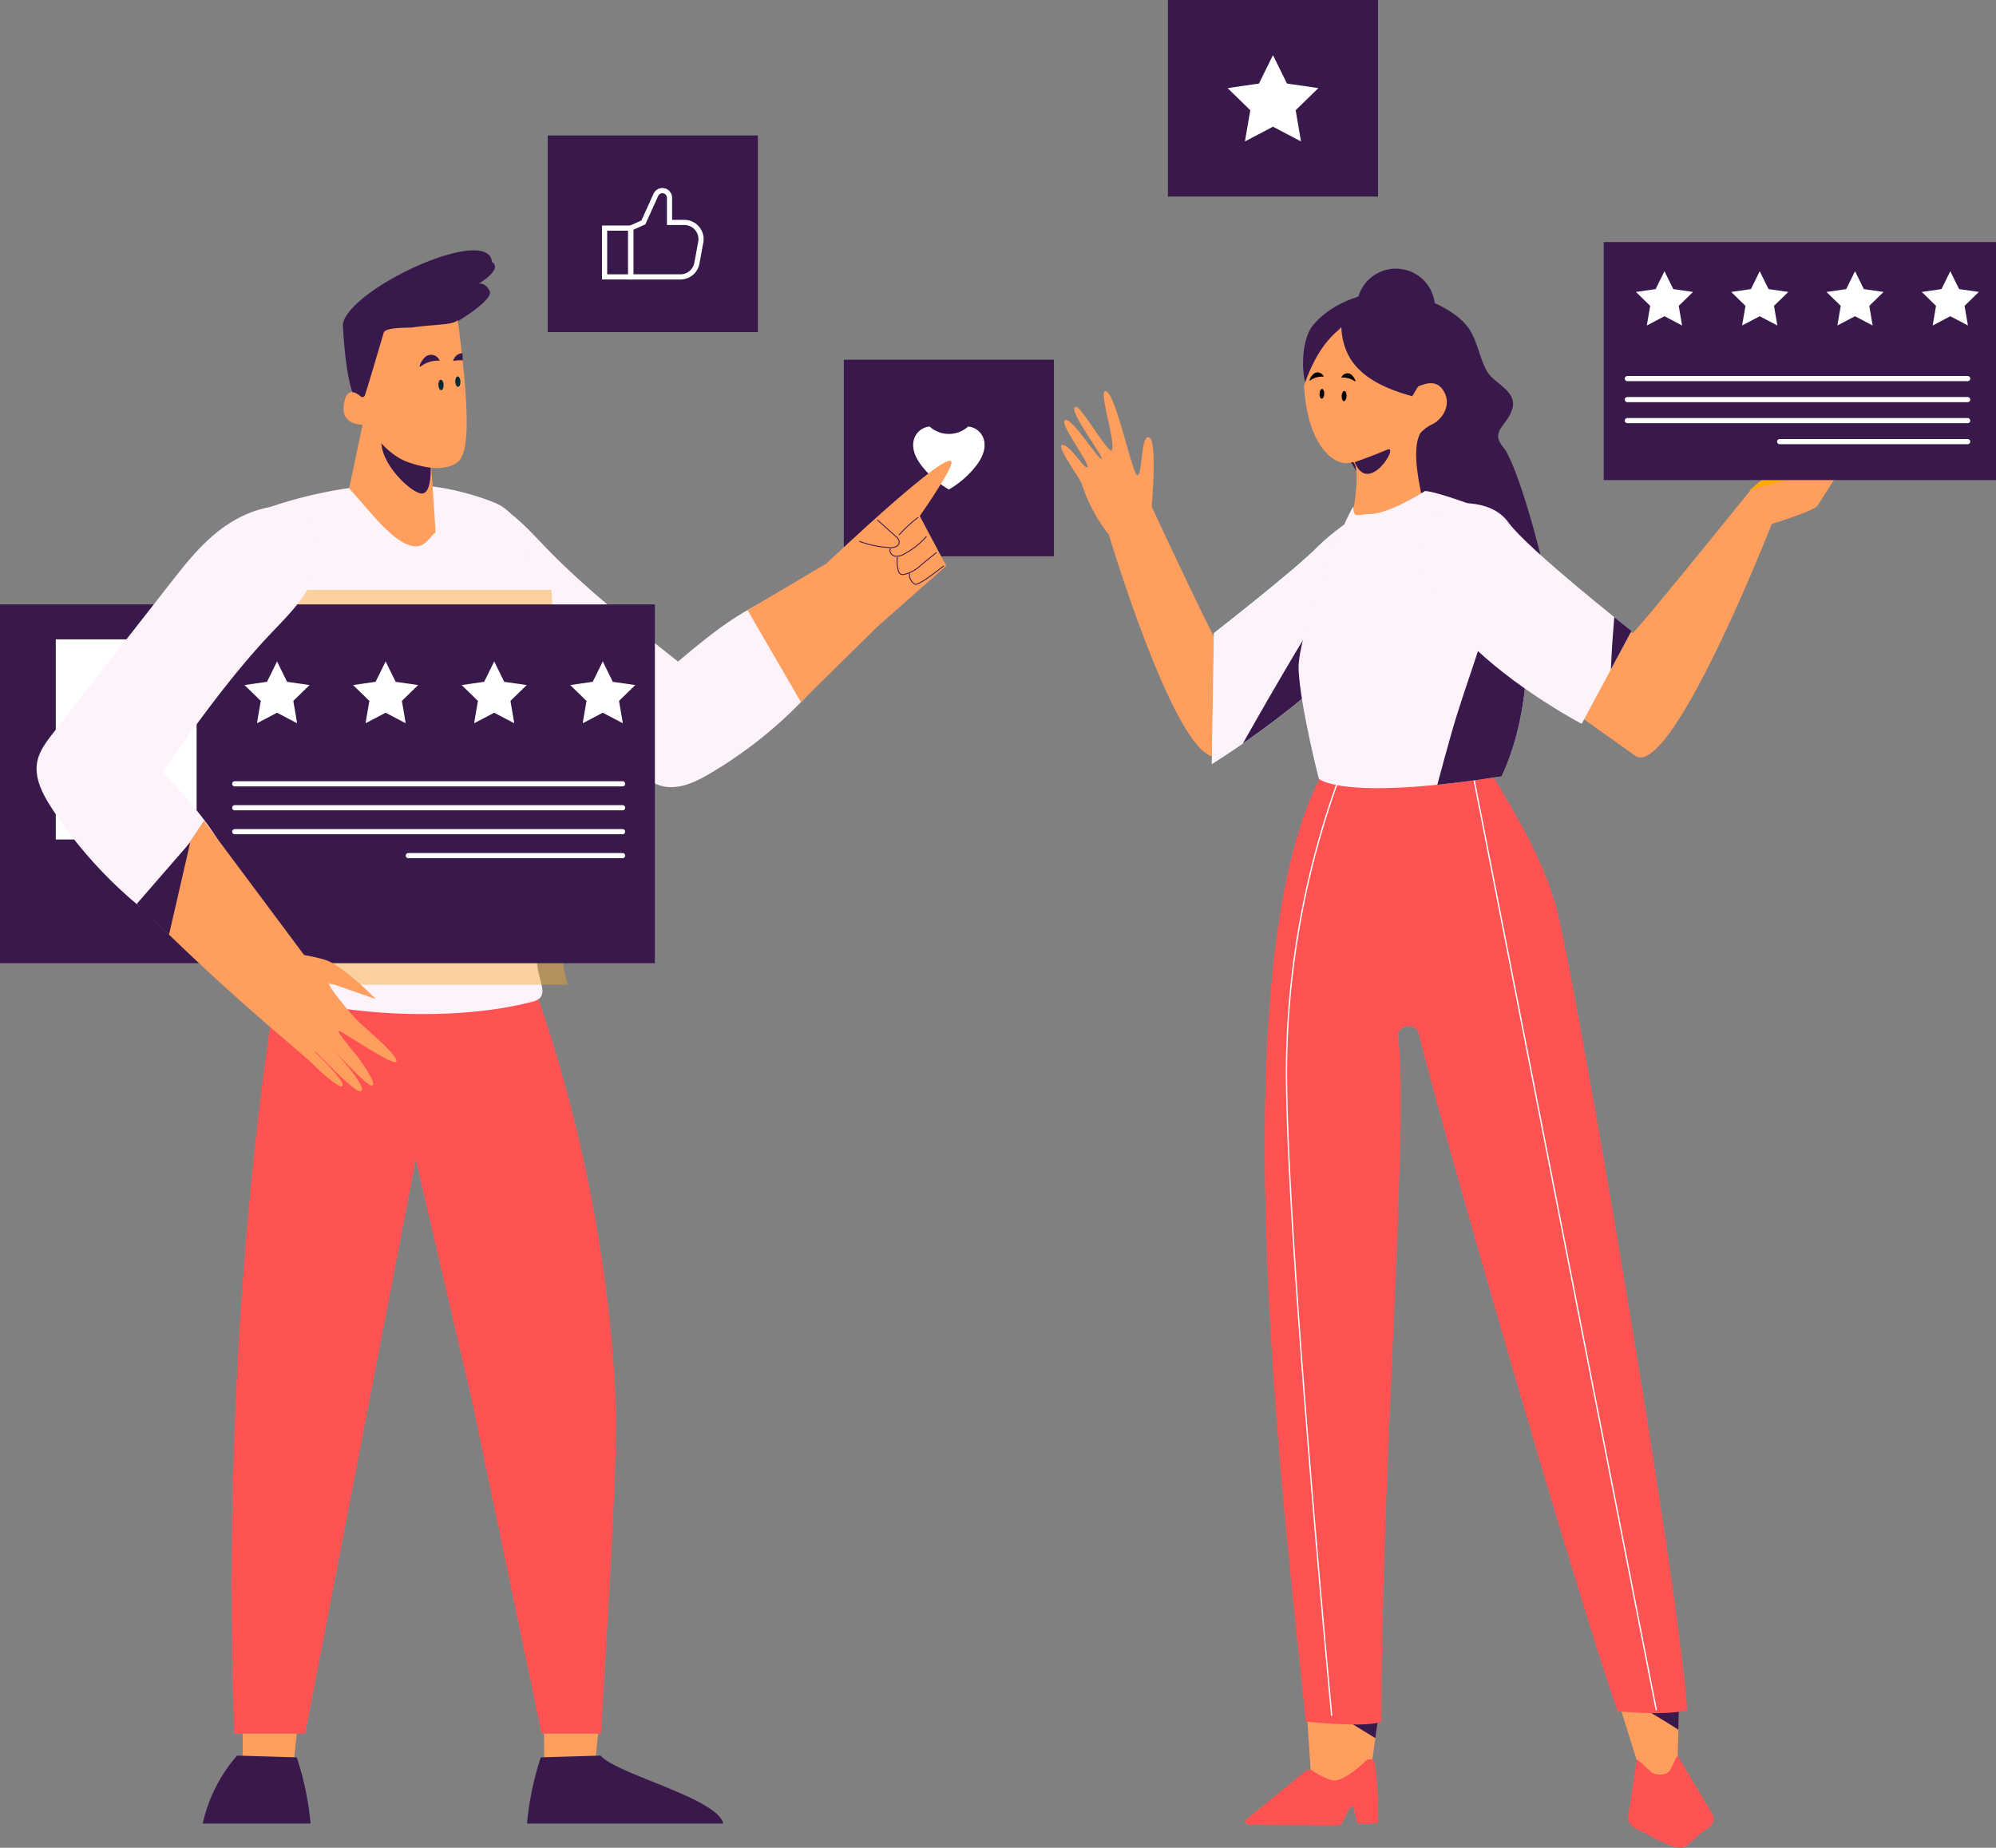
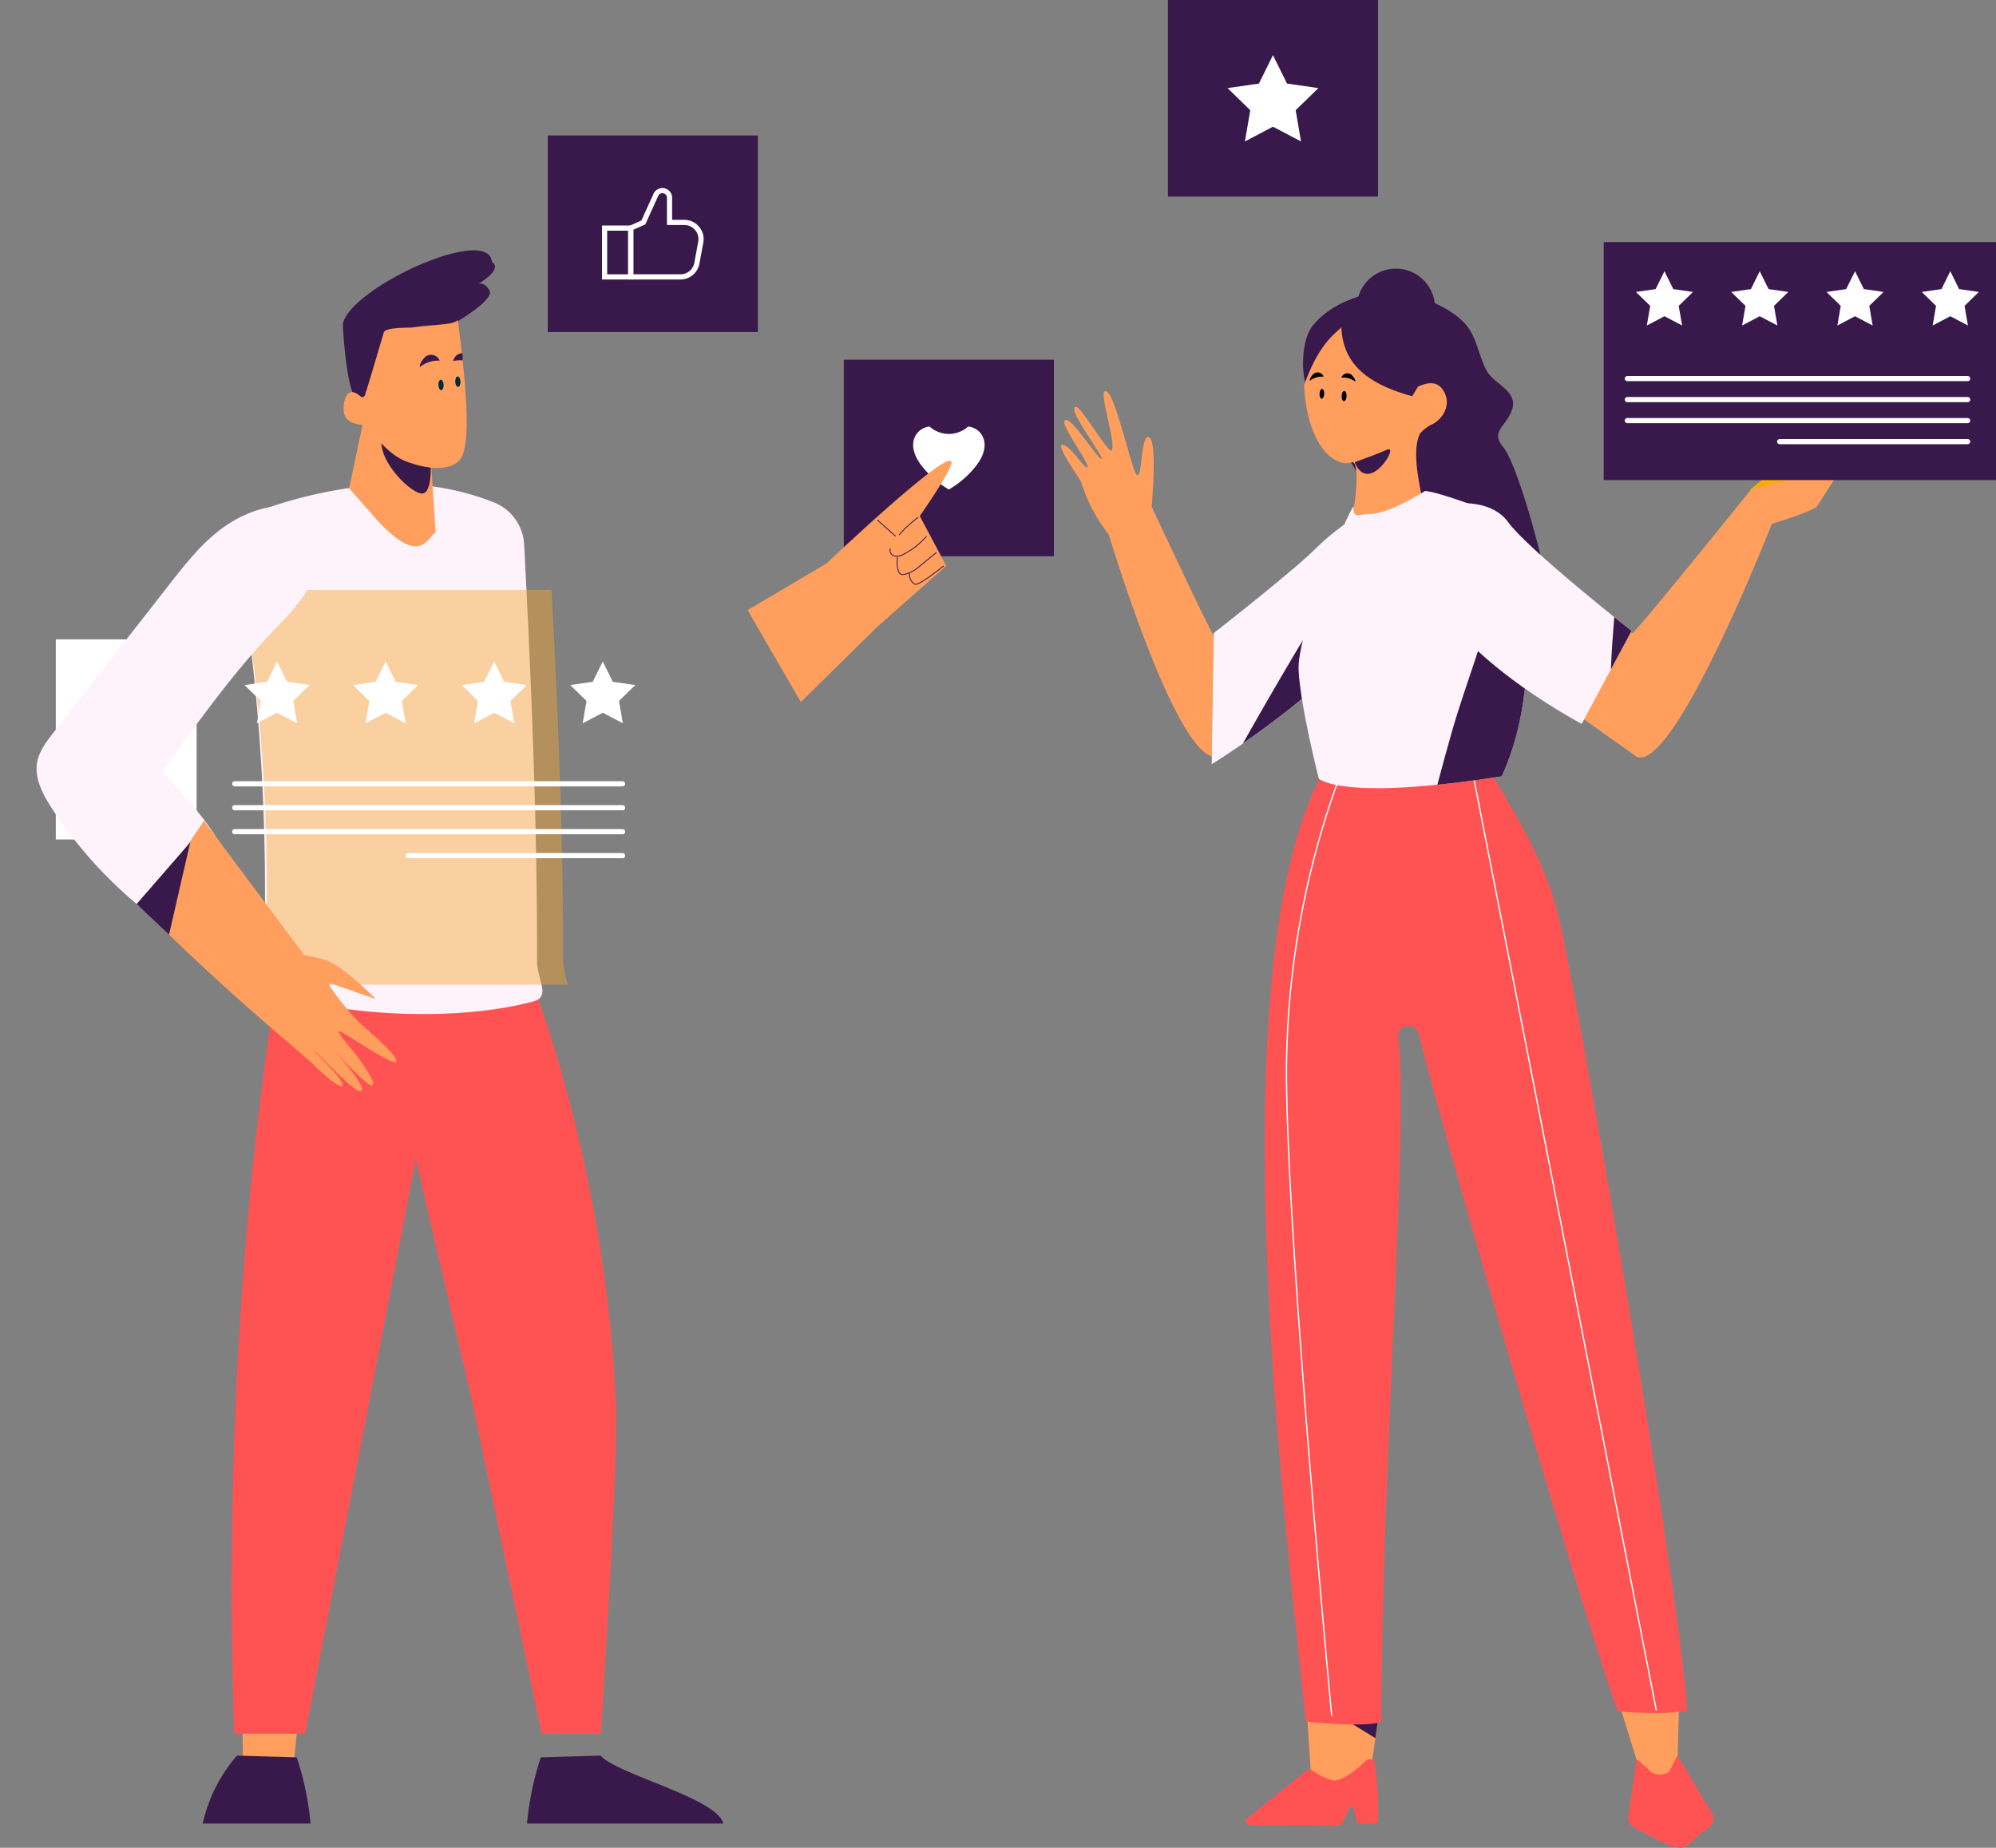
<svg xmlns="http://www.w3.org/2000/svg" width="449.143" height="415.859" viewBox="0 0 449.143 415.859">
  <rect x="0" y="0" width="449.143" height="415.859" fill="#808080" stroke="none" />
  <defs>
    <style>.a{fill:#ff9e5d;}.b{fill:#80fff9;}.c{fill:#fef2fb;}.d{fill:#39194b;}.e{fill:#ff5353;}.f,.i,.k,.n{fill:none;stroke-miterlimit:10;}.f,.i,.k{stroke:#fff;}.f{stroke-width:0.294px;}.g{fill:#ffaa06;}.h{fill:#f5a42e;opacity:0.44;mix-blend-mode:multiply;isolation:isolate;}.i{stroke-linecap:round;}.i,.k{stroke-width:1.162px;}.j{fill:#fff;}.l{fill:#38194b;}.m{fill:#012a39;}.n{stroke:#39194b;stroke-width:0.201px;}</style>
  </defs>
  <g transform="translate(-2172.019 49.078)">
    <g transform="translate(2410.797 11.383)">
      <g transform="translate(0 27.569)">
        <g transform="translate(0 0)">
          <path class="a" d="M2331.983,38.228s15.717,52.612,24.629,49.912l-.452-26.224c-.323.526-14.541-29.989-14.541-29.989s1.335-14.622-.556-15.567c-1.853-.926-1.481,7.97-2.594,8.525s-5.189-20.014-7.413-18.9c-1.2.6,2.781,12.417,1.483,13.343-.675.482-6.722-9.623-7.784-9.821-2.965-.555,6.487,11.676,5.561,11.676s-7.228-10.378-8.341-8.525c-.687,1.146,5.744,9.637,5.19,10.378s-3.706-4.819-5.561-5,4.078,7.783,4.263,8.709A36.488,36.488,0,0,0,2331.983,38.228Z" transform="translate(-2321.247 -5.938)" />
        </g>
        <path class="b" d="M2386.481,18.681s-15.032,9.34-20.161,14.574-23.4,19.476-23.4,19.476l-.486,29.491S2405.255,43.628,2386.481,18.681Z" transform="translate(-2308.531 1.709)" />
        <path class="c" d="M2386.481,18.681s-15.032,9.34-20.161,14.574-23.4,19.476-23.4,19.476l-.486,29.491S2405.255,43.628,2386.481,18.681Z" transform="translate(-2308.531 1.709)" />
        <path class="d" d="M2383.86,18.681s-1.538.955-3.787,2.421c-.1.272-.207.544-.333.818-5.845,12.569-14.476,24-21.529,35.917q-5.811,9.814-11.406,19.751C2362.62,66.6,2398.688,38.384,2383.86,18.681Z" transform="translate(-2305.91 1.709)" />
      </g>
      <g transform="translate(54.434)">
        <path class="d" d="M2356.063,13.133c-1.12-2.221-1.379-10.113,1.379-13.561,4.733-5.917,15.706-9.837,24.734-6.159,0,0,7.6,2.41,10.563,7.042,1.877,2.933,2.41,7.042,4.077,9.637s6.671,4.261,5.559,8.154-5.187,5-2.039,8.709,8.9,25.083,9.458,29.531L2370.5,37.89" transform="translate(-2355.266 13.259)" />
        <path class="d" d="M2380.421-2.493a8.8,8.8,0,0,0-8.8-8.8,8.8,8.8,0,0,0-8.8,8.8,8.8,8.8,0,0,0,8.8,8.8A8.8,8.8,0,0,0,2380.421-2.493Z" transform="translate(-2350.731 11.292)" />
        <path class="a" d="M2379.654,12.5c.1.312,1.232-2.115,1.541-2.227,1.293-.467,4.184-1.811,5.816,1.426,1.649,3.272-.927,6.365-2.852,7.175a8.916,8.916,0,0,0-2.622,2c-2.419,4.706.771,14.708,1.112,18.532.752,8.447,7.605-.818,7.605-.818s-22.856,17.975-26.23,7.93c2.758-4.826,4.475-20.023,2.054-19.116-3.177,1.189-9.857-2.815-10.672-17.276,3.707-10.749,8.339-12.417,8.387-13.257C2364.117,4.381,2368.38,9.384,2379.654,12.5Z" transform="translate(-2355.183 16.19)" />
        <g transform="translate(1.482 23.374)">
          <path d="M2363.634,5.175c.6.419-.332-1.459-1.152-1.675a1.448,1.448,0,0,0-1.826.9A4.523,4.523,0,0,1,2363.634,5.175Z" transform="translate(-2353.515 -3.24)" />
          <path d="M2356.385,5.065c-.6.424.315-1.464,1.135-1.686a1.446,1.446,0,0,1,1.835.878A4.507,4.507,0,0,0,2356.385,5.065Z" transform="translate(-2356.193 -3.316)" />
          <path d="M2361.807,7.083c-.026.634-.3,1.138-.6,1.125s-.537-.536-.51-1.171.3-1.138.6-1.125S2361.833,6.448,2361.807,7.083Z" transform="translate(-2353.493 -1.758)" />
          <path d="M2358.647,6.744c-.024.606-.282,1.088-.576,1.075s-.511-.512-.486-1.118.282-1.086.576-1.075S2358.673,6.139,2358.647,6.744Z" transform="translate(-2355.358 -1.93)" />
          <path class="d" d="M2362.528,17.019s4.477-1.586,7.328-2.816S2365.65,24.709,2362.528,17.019Z" transform="translate(-2352.391 3.163)" />
        </g>
      </g>
      <g transform="translate(41.478 320.902)">
        <path class="a" d="M2372.514,190.174l-2.234,15.854s-3.579,10.513-6.9,6.444a32.754,32.754,0,0,0-6.617-6.221l-1.091-16.482Z" transform="translate(-2342.07 -188.957)" />
        <path class="a" d="M2399.31,189.261l4.933,15.814s3.755,3.293,5.111,3.207c2.466-.154,3.759-4.408,3.759-4.408l.4-14.612Z" transform="translate(-2315.881 -189.261)" />
        <path class="d" d="M2370.81,198.764l1.211-8.6-15.532-.374C2361.213,192.862,2366,195.838,2370.81,198.764Z" transform="translate(-2341.578 -188.945)" />
-         <path class="d" d="M2413.019,197.178l.219-7.917h-13.462Q2406.5,193.051,2413.019,197.178Z" transform="translate(-2315.602 -189.261)" />
        <path class="e" d="M2360.763,201l-13.276,10.762c-.68.5-.195,1.354.776,1.362l19.6.16a1.147,1.147,0,0,0,1.052-.534l1.477-3.031c.427-.875,1.278-.946,1.2-.019l.723,2.927c-.038.461,4.646.334,4.688-.085a82.763,82.763,0,0,0-.751-13.479.977.977,0,0,0-.878-.678h0a1.329,1.329,0,0,0-1.094.3c-1.323,1.28-5.554,5.132-7.808,4.351a16.459,16.459,0,0,1-4.077-2A1.4,1.4,0,0,0,2360.763,201Z" transform="translate(-2347.17 -183.794)" />
        <path class="e" d="M2412.3,198.089l7.538,12.628c.807,1.227.359,2.693-1.1,3.559-2.357,1.4-4.283,4.2-5.767,4.243-2.681.075-6.847-2.747-9.274-3.807-1.631-.71-2.906-1.751-2.7-3.114l1.874-12.666c.022-.157.3-.214.435-.091l2.886,2.616c.948.858,3.513.742,4.151-.283.455-.733,1.522-3.1,1.522-3.1A.3.3,0,0,1,2412.3,198.089Z" transform="translate(-2314.884 -184.024)" />
      </g>
      <g transform="translate(45.817 108.912)">
        <path class="e" d="M2398.2,56.831c6.087,10.761,14.078,22.257,17.575,35.938,4.056,15.866,27.254,150.675,29.168,179.536-5,1.2-12.5.426-15.656.25-10.052-28.8-40.426-134.294-44.735-152.439-.663-2.789-4.974-2.178-4.638.67,2.447,20.721-3.787,97.213-3.787,154.044-2.623,1.334-14.019.379-17.046,0-3.293-35.54-21.522-171.648,4.865-215.26C2376.009,57.907,2385.96,56.467,2398.2,56.831Z" transform="translate(-2349.881 -56.774)" />
        <path class="f" d="M2365.227,59.59a193.8,193.8,0,0,0-12.29,67.151c0,37.538,10.181,145.129,10.181,145.129" transform="translate(-2348.047 -55.085)" />
        <line class="f" x1="40.975" y1="209.234" transform="translate(47.138 6.296)" />
      </g>
      <g transform="translate(53.427 50.036)">
        <path class="c" d="M2367.014,23.458c-1.184.947-12.785,28.467-12.366,36.821.421,8.418,4.555,24.47,4.555,24.47s5.116,5.117,41.141-.555c8.9-19.182,7.228-48.369-4.634-60.322,0,0-9.547-3.667-12.6-3.893,0,0-8.149,5.253-12.6,5.189C2368.484,25.141,2366.783,26.447,2367.014,23.458Z" transform="translate(-2354.637 -19.979)" />
      </g>
      <g transform="translate(84.654 63.408)">
        <path class="d" d="M2387.445,35.733c-2.223,11.421-6.844,22.283-10.029,33.456q-1.69,5.931-3.262,11.893c4.165-.421,8.956-1.035,14.48-1.9,7.041-15.183,7.457-36.631,1.445-50.843Z" transform="translate(-2374.153 -28.336)" />
      </g>
      <g transform="translate(81.368 43.72)">
        <g transform="translate(25.29)">
          <path class="a" d="M2441.165,29.761s-22.084,56.374-30.485,52.353l-22.776-16.2,10.051-20.252,11.807,8.68c.242.568,26.771-32.367,26.771-32.367s16.038-4.146,20.52-5.927a.258.258,0,0,1,.3.387l-5.983,9.343C2450.188,27.015,2441.165,29.761,2441.165,29.761Z" transform="translate(-2387.905 -16.032)" />
        </g>
        <path class="c" d="M2377.627,21.975s9.46-1.9,13.737,4.05,27.72,24.429,27.72,24.429l-11.215,20.91S2355.289,43.789,2377.627,21.975Z" transform="translate(-2372.099 -12.638)" />
        <path class="d" d="M2399.315,37.722c-.314,3.938-.613,7.866-.754,11.765l4.643-8.656S2401.667,39.618,2399.315,37.722Z" transform="translate(-2356.221 -3.016)" />
      </g>
      <path class="g" d="M2418.064,22.863s11.057-9.524,11.3-7.784c.186,1.3-2.408,5.375-2.408,5.375Z" transform="translate(-2263.148 26.989)" />
    </g>
    <g transform="translate(2172.019 -49.078)">
      <g transform="translate(0 80.954)">
        <g transform="translate(0 28.035)">
          <g transform="translate(94.09 2.706)">
-             <path class="c" d="M2230.915,26.639c-.569,5.682,1.549,11.353,4.716,15.892s7.327,8.13,11.441,11.668l32.292,27.77c1.923,1.654,3.931,3.354,6.325,3.965,3.664.936,7.439-.843,10.766-2.789a98.4,98.4,0,0,0,27.123-23.6c2.336-2.93,4.652-6.5,4.106-10.3a8.762,8.762,0,0,0-6.436-6.9c-3.1-.846-6.406-.206-9.466.861-8.365,2.92-15.511,8.872-22.469,14.714-9.881-7.813-20.883-16.441-29.71-25.611-3.962-4.114-7.884-8.616-13.051-10.641S2231.51,20.7,2230.915,26.639Z" transform="translate(-2230.822 -20.728)" />
-           </g>
+             </g>
          <g transform="translate(45.609)">
            <g transform="translate(0 110.68)">
              <g transform="translate(0 0)">
                <g transform="translate(43.594)">
                  <path class="e" d="M2257.756,88.208c-30.434,3.645-29.987,22.608-29.987,22.608l17.065,73.239,15.6,74.663H2273.8c1.423-24.827,3.9-62.44,3.3-75.286C2274.59,129.455,2257.756,88.208,2257.756,88.208Z" transform="translate(-2227.768 -88.208)" />
-                   <path class="a" d="M2248.525,194.771c.005,2.157.017,4.253.042,6.268h11.489l.642-6.268Z" transform="translate(-2215.312 -24.261)" />
                  <g transform="translate(29.381 175.437)">
                    <path class="d" d="M2249.238,198.252l13.444-.4c3.747,4.245,26.309,9.588,27.616,15.3H2246.13A67.03,67.03,0,0,1,2249.238,198.252Z" transform="translate(-2246.13 -197.85)" />
                  </g>
                </g>
                <g transform="translate(0 3.811)">
                  <path class="e" d="M2249.854,108.3s13.537-9.445,15.123-17.71l-50.818,1.968s-12.35,70.409-8.984,164.731h15.964Z" transform="translate(-2198.081 -90.59)" />
                  <path class="a" d="M2206.141,194.771c0,2.157.017,4.253.041,6.268h11.489l.641-6.268Z" transform="translate(-2197.152 -28.072)" />
                  <g transform="translate(0 171.625)">
                    <path class="d" d="M2221.692,198.252l-13.444-.4a35.017,35.017,0,0,0-7.725,15.3H2224.8A67.086,67.086,0,0,0,2221.692,198.252Z" transform="translate(-2200.523 -197.85)" />
                  </g>
                </g>
                <path class="e" d="M2256.794,100.324c2.687-2.938,5.038-6.29,5.649-9.471l-51.358-2.645s-.417,6.012-.612,8.509A129.739,129.739,0,0,0,2256.794,100.324Z" transform="translate(-2194.552 -88.208)" />
              </g>
            </g>
            <path class="c" d="M2269.86,32.568a10.825,10.825,0,0,0-6.682-9.405,58.7,58.7,0,0,0-26.209-3.989,99.4,99.4,0,0,0-23.949,4.867,10.865,10.865,0,0,0-7.365,12.082,472.083,472.083,0,0,1,5.561,91.962c-.077,1.989-.262,4.851,1.637,5.443,17.476,5.452,42.392,6.349,59.022,1.92,4.125-1.1.875-4.9.888-9.172C2272.844,95.725,2271.432,62.8,2269.86,32.568Z" transform="translate(-2197.525 -19.037)" />
            <path class="h" d="M2278.19,117.364c.078-27.137-1.125-56.142-2.6-83.475h-69.362a433.159,433.159,0,0,1,4.957,85.283,12.735,12.735,0,0,0,.164,3.589H2279.3A22.5,22.5,0,0,1,2278.19,117.364Z" transform="translate(-2197.097 -10.124)" />
          </g>
          <g transform="translate(0 27.038)">
-             <rect class="d" width="147.362" height="80.745" />
            <g transform="translate(52.817 40.373)">
              <line class="i" x2="87.279" />
              <line class="i" x2="87.279" transform="translate(0 5.388)" />
              <line class="i" x2="87.279" transform="translate(0 10.777)" />
              <line class="i" x2="48.214" transform="translate(39.065 16.165)" />
            </g>
            <g transform="translate(55.023 12.835)">
              <path class="j" d="M2259.531,43.956l2.261,4.582,5.056.735-3.658,3.567.863,5.036-4.522-2.378-4.523,2.378.864-5.036-3.659-3.567,5.057-.735Z" transform="translate(-2178.919 -43.956)" />
              <path class="j" d="M2244.262,43.956l2.262,4.582,5.056.735-3.659,3.567.864,5.036-4.523-2.378-4.523,2.378.864-5.036-3.659-3.567,5.056-.735Z" transform="translate(-2188.081 -43.956)" />
              <path class="j" d="M2228.994,43.956l2.261,4.582,5.057.735-3.659,3.567.864,5.036-4.522-2.378-4.523,2.378.864-5.036-3.659-3.567,5.056-.735Z" transform="translate(-2197.244 -43.956)" />
              <path class="j" d="M2213.724,43.956l2.261,4.582,5.056.735-3.659,3.567.863,5.036-4.522-2.378-4.523,2.378.864-5.036-3.659-3.567,5.057-.735Z" transform="translate(-2206.406 -43.956)" />
            </g>
            <rect class="j" width="31.687" height="45.037" transform="translate(12.553 7.867)" />
          </g>
          <g transform="translate(8.234 4.85)">
            <path class="c" d="M2234.015,22.094c-5.7-.3-11.268,2.075-15.656,5.45s-7.779,7.7-11.122,11.972L2181,73.065c-1.563,2-3.166,4.083-3.666,6.5-.765,3.7,1.188,7.389,3.288,10.623a98.384,98.384,0,0,0,24.835,25.993c3.035,2.2,8.574,6.436,12.351,5.712,3.4-.65,7.484-6.4,8.185-9.541s-3.554-5.708-4.764-8.714c-3.306-8.221-9.584-15.081-15.745-21.758,7.346-10.234,15.45-21.625,24.2-30.872,3.925-4.147,8.239-8.276,10.021-13.53S2239.972,22.411,2234.015,22.094Z" transform="translate(-2177.166 -22.068)" />
          </g>
        </g>
        <g transform="translate(189.876 0)">
          <rect class="d" width="47.279" height="44.244" />
          <path class="j" d="M2316.4,14.079a4.044,4.044,0,0,0-3.584-3.159,6.493,6.493,0,0,1-8.677,0,4.053,4.053,0,0,0-3.593,3.159c-.481,2.157.706,4.331,2,5.92a21.246,21.246,0,0,0,5.791,5.008.536.536,0,0,0,.138.085l.137-.085a21.381,21.381,0,0,0,5.8-5.008C2315.7,18.41,2316.883,16.236,2316.4,14.079Z" transform="translate(-2284.833 4.122)" />
        </g>
      </g>
      <g transform="translate(360.873 54.475)">
        <g transform="translate(0 0)">
          <rect class="d" width="88.271" height="53.572" />
          <g transform="translate(5.314 30.729)">
            <line class="i" x2="76.581" transform="translate(0 0)" />
            <line class="i" x2="76.581" transform="translate(0 4.728)" />
            <line class="i" x2="76.581" transform="translate(0 9.456)" />
            <line class="i" x2="42.304" transform="translate(34.277 14.184)" />
          </g>
          <g transform="translate(7.25 6.566)">
            <path class="j" d="M2448.7-10.929l1.984,4.02,4.436.645-3.21,3.129.758,4.419L2448.7-.8l-3.968,2.086.758-4.419-3.21-3.129,4.437-.645Z" transform="translate(-2377.965 10.929)" />
            <path class="j" d="M2435.3-10.929l1.984,4.02,4.437.645-3.21,3.129.758,4.419L2435.3-.8l-3.969,2.086.758-4.419-3.21-3.129,4.437-.645Z" transform="translate(-2386.004 10.929)" />
            <path class="j" d="M2421.9-10.929l1.984,4.02,4.437.645-3.21,3.129.758,4.419L2421.9-.8l-3.968,2.086.758-4.419-3.21-3.129,4.437-.645Z" transform="translate(-2394.044 10.929)" />
            <path class="j" d="M2408.5-10.929l1.984,4.02,4.436.645-3.21,3.129.758,4.419L2408.5-.8l-3.968,2.086.758-4.419-3.21-3.129,4.436-.645Z" transform="translate(-2402.083 10.929)" />
          </g>
        </g>
      </g>
      <g transform="translate(123.258 30.487)">
        <rect class="d" width="47.279" height="44.243" />
        <g transform="translate(12.789 12.413)">
          <path class="k" d="M2263.564-15.108l2.808-6.212a1.61,1.61,0,0,1,1.466-.947h0a1.61,1.61,0,0,1,1.61,1.61v5.549h3.328a3.763,3.763,0,0,1,3.7,4.443l-.871,4.733a3.763,3.763,0,0,1-3.7,3.082h-11.183V-13.833Z" transform="translate(-2254.837 22.267)" />
          <rect class="k" width="5.884" height="10.983" transform="translate(0 8.434)" />
        </g>
      </g>
      <g transform="translate(262.806)">
        <rect class="d" width="47.279" height="44.243" />
        <path class="j" d="M2354.868-41.323l3.156,6.394,7.057,1.025-5.106,4.977,1.205,7.028-6.312-3.318-6.312,3.318,1.206-7.028-5.106-4.977,7.056-1.025Z" transform="translate(-2331.229 53.732)" />
      </g>
    </g>
    <g transform="translate(2249.163 7.27)">
      <g transform="translate(1.427 37.043)">
        <path class="a" d="M2224.6,9.288l-3.48,16.516,6.351,7.216c9.882,10.663,11.256,3.608,13.107,2.712l-1.272-19.374-9.209-3.675Z" transform="translate(-2221.123 -9.288)" />
        <path class="l" d="M2227.385,11.41l9.208,5.09s.99,8.909-1.7,9.193c-2.248.235-9.989-6.973-9.191-12.445" transform="translate(-2218.407 -8.015)" />
      </g>
      <path class="l" d="M2225.607,25.4s-1.239-6.847.319-4.931l4.131-15.364a33.7,33.7,0,0,0,5.12,4.719c2.53,1.75,8.458.768,10.023.08s.918-7.836.918-7.836,8.169-4.815,7.13-6.842-2.471-1.573-2.471-1.573,5.594-3.258,3.01-4.895c-.675-8.578-32.2,5.928-33.557,14.023,0,0,.682,15.482,3.377,17.235" transform="translate(-2220.231 13.862)" />
      <path class="a" d="M2246.027-4.058c3.086,23.193,2.227,30.082.057,31.88-3.123,2.587-8.786,1.024-11.543-.024-4.522-1.72-7.715-6.522-8.709-7.949-.489-.7-6.192.472-5.422-4.949.568-4,2.693-2.719,3.773-1.77a.588.588,0,0,0,.944-.254c.8-2.363,3.4-11.281,4.253-14.137.373-1.238,5.8-1.046,6.336-1.125,4.684-.682,8.893-.554,10.1-1.5Z" transform="translate(-2220.167 19.746)" />
      <g transform="translate(17.292 23.151)">
        <path class="m" d="M2234.844,5.48c.029.648-.21,1.184-.533,1.2s-.61-.5-.638-1.146.211-1.184.534-1.2S2234.817,4.833,2234.844,5.48Z" transform="translate(-2229.458 1.631)" />
        <path class="m" d="M2237.212,5.018c.029.646-.211,1.182-.534,1.2s-.608-.5-.637-1.146.211-1.184.535-1.2S2237.184,4.37,2237.212,5.018Z" transform="translate(-2228.037 1.353)" />
        <path class="l" d="M2231.314,3.407c-.841.63.4-2.109,1.567-2.459a2.073,2.073,0,0,1,2.661,1.192A6.472,6.472,0,0,0,2231.314,3.407Z" transform="translate(-2231.038 -0.466)" />
        <path class="l" d="M2237.892,2.217a6.493,6.493,0,0,0-2.136.152,2.148,2.148,0,0,1,2.086-1.763" transform="translate(-2228.207 -0.606)" />
      </g>
    </g>
    <path class="a" d="M2192.265,86.444c20.229,20.209,36.159,32.656,38.347,35,1.251,1.342,5.457,5,6.159,4.695,1.6-.7-6.69-8.146-6.145-7.959s9.125,9.6,10.436,9.064c1.971-.8-7.791-11.125-7.947-11.308-2.361-2.747,8.94,10.233,10.431,10s-3.239-6.5-3.4-6.722c0,0-4.38-5.131-4.059-5.519s12.74,8.365,12.981,6.82-7.04-7.437-8.805-9.217-7.615-8.906-6.183-8.426l10.351,3.611s-7.326-7.5-11.333-8.794a36.349,36.349,0,0,0-4.784-1.091L2205.77,66.368" transform="translate(12.149 69.278)" />
    <g transform="translate(2340.235 54.613)">
      <path class="a" d="M2306.279,53.149l15.575-13.767L2315.9,28.169s7.026-10.013,7.135-11.981c.235-4.288-28.16,22.689-28.16,22.689l-17.727,10.468,12,20.683Z" transform="translate(-2277.148 -15.725)" />
      <g transform="translate(25.171 12.738)">
-         <path class="n" d="M2296.894,24.045l4.135,3.682a1.933,1.933,0,0,1,.808,1.248,1.278,1.278,0,0,1-.845,1.138,3.367,3.367,0,0,1-1.485.154,22.706,22.706,0,0,1-6.627-1.389" transform="translate(-2292.879 -23.471)" />
+         <path class="n" d="M2296.894,24.045l4.135,3.682" transform="translate(-2292.879 -23.471)" />
        <path class="n" d="M2302.755,23.686a29.925,29.925,0,0,0-4.31,3.978" transform="translate(-2289.54 -23.686)" />
        <path class="n" d="M2297.3,29.079c-.4.654.2,1.55.947,1.725a3.243,3.243,0,0,0,2.184-.509,17.405,17.405,0,0,0,4.945-3.928" transform="translate(-2290.3 -22.077)" />
        <path class="n" d="M2298.255,29.668a7.5,7.5,0,0,0,.171,2.954,1.359,1.359,0,0,0,.467.822,1.253,1.253,0,0,0,.893.123,8.018,8.018,0,0,0,3.678-2.031q1.788-1.454,3.577-2.907" transform="translate(-2289.698 -20.719)" />
        <path class="n" d="M2299.933,32.161a2.525,2.525,0,0,0,1.173,2.459c.824.5,5.779-3.543,6.557-4.109" transform="translate(-2288.659 -19.59)" />
      </g>
    </g>
    <path class="d" d="M2203.292,69.4l-4.77,20.773-7.282-6.9Z" transform="translate(11.534 71.097)" />
  </g>
</svg>